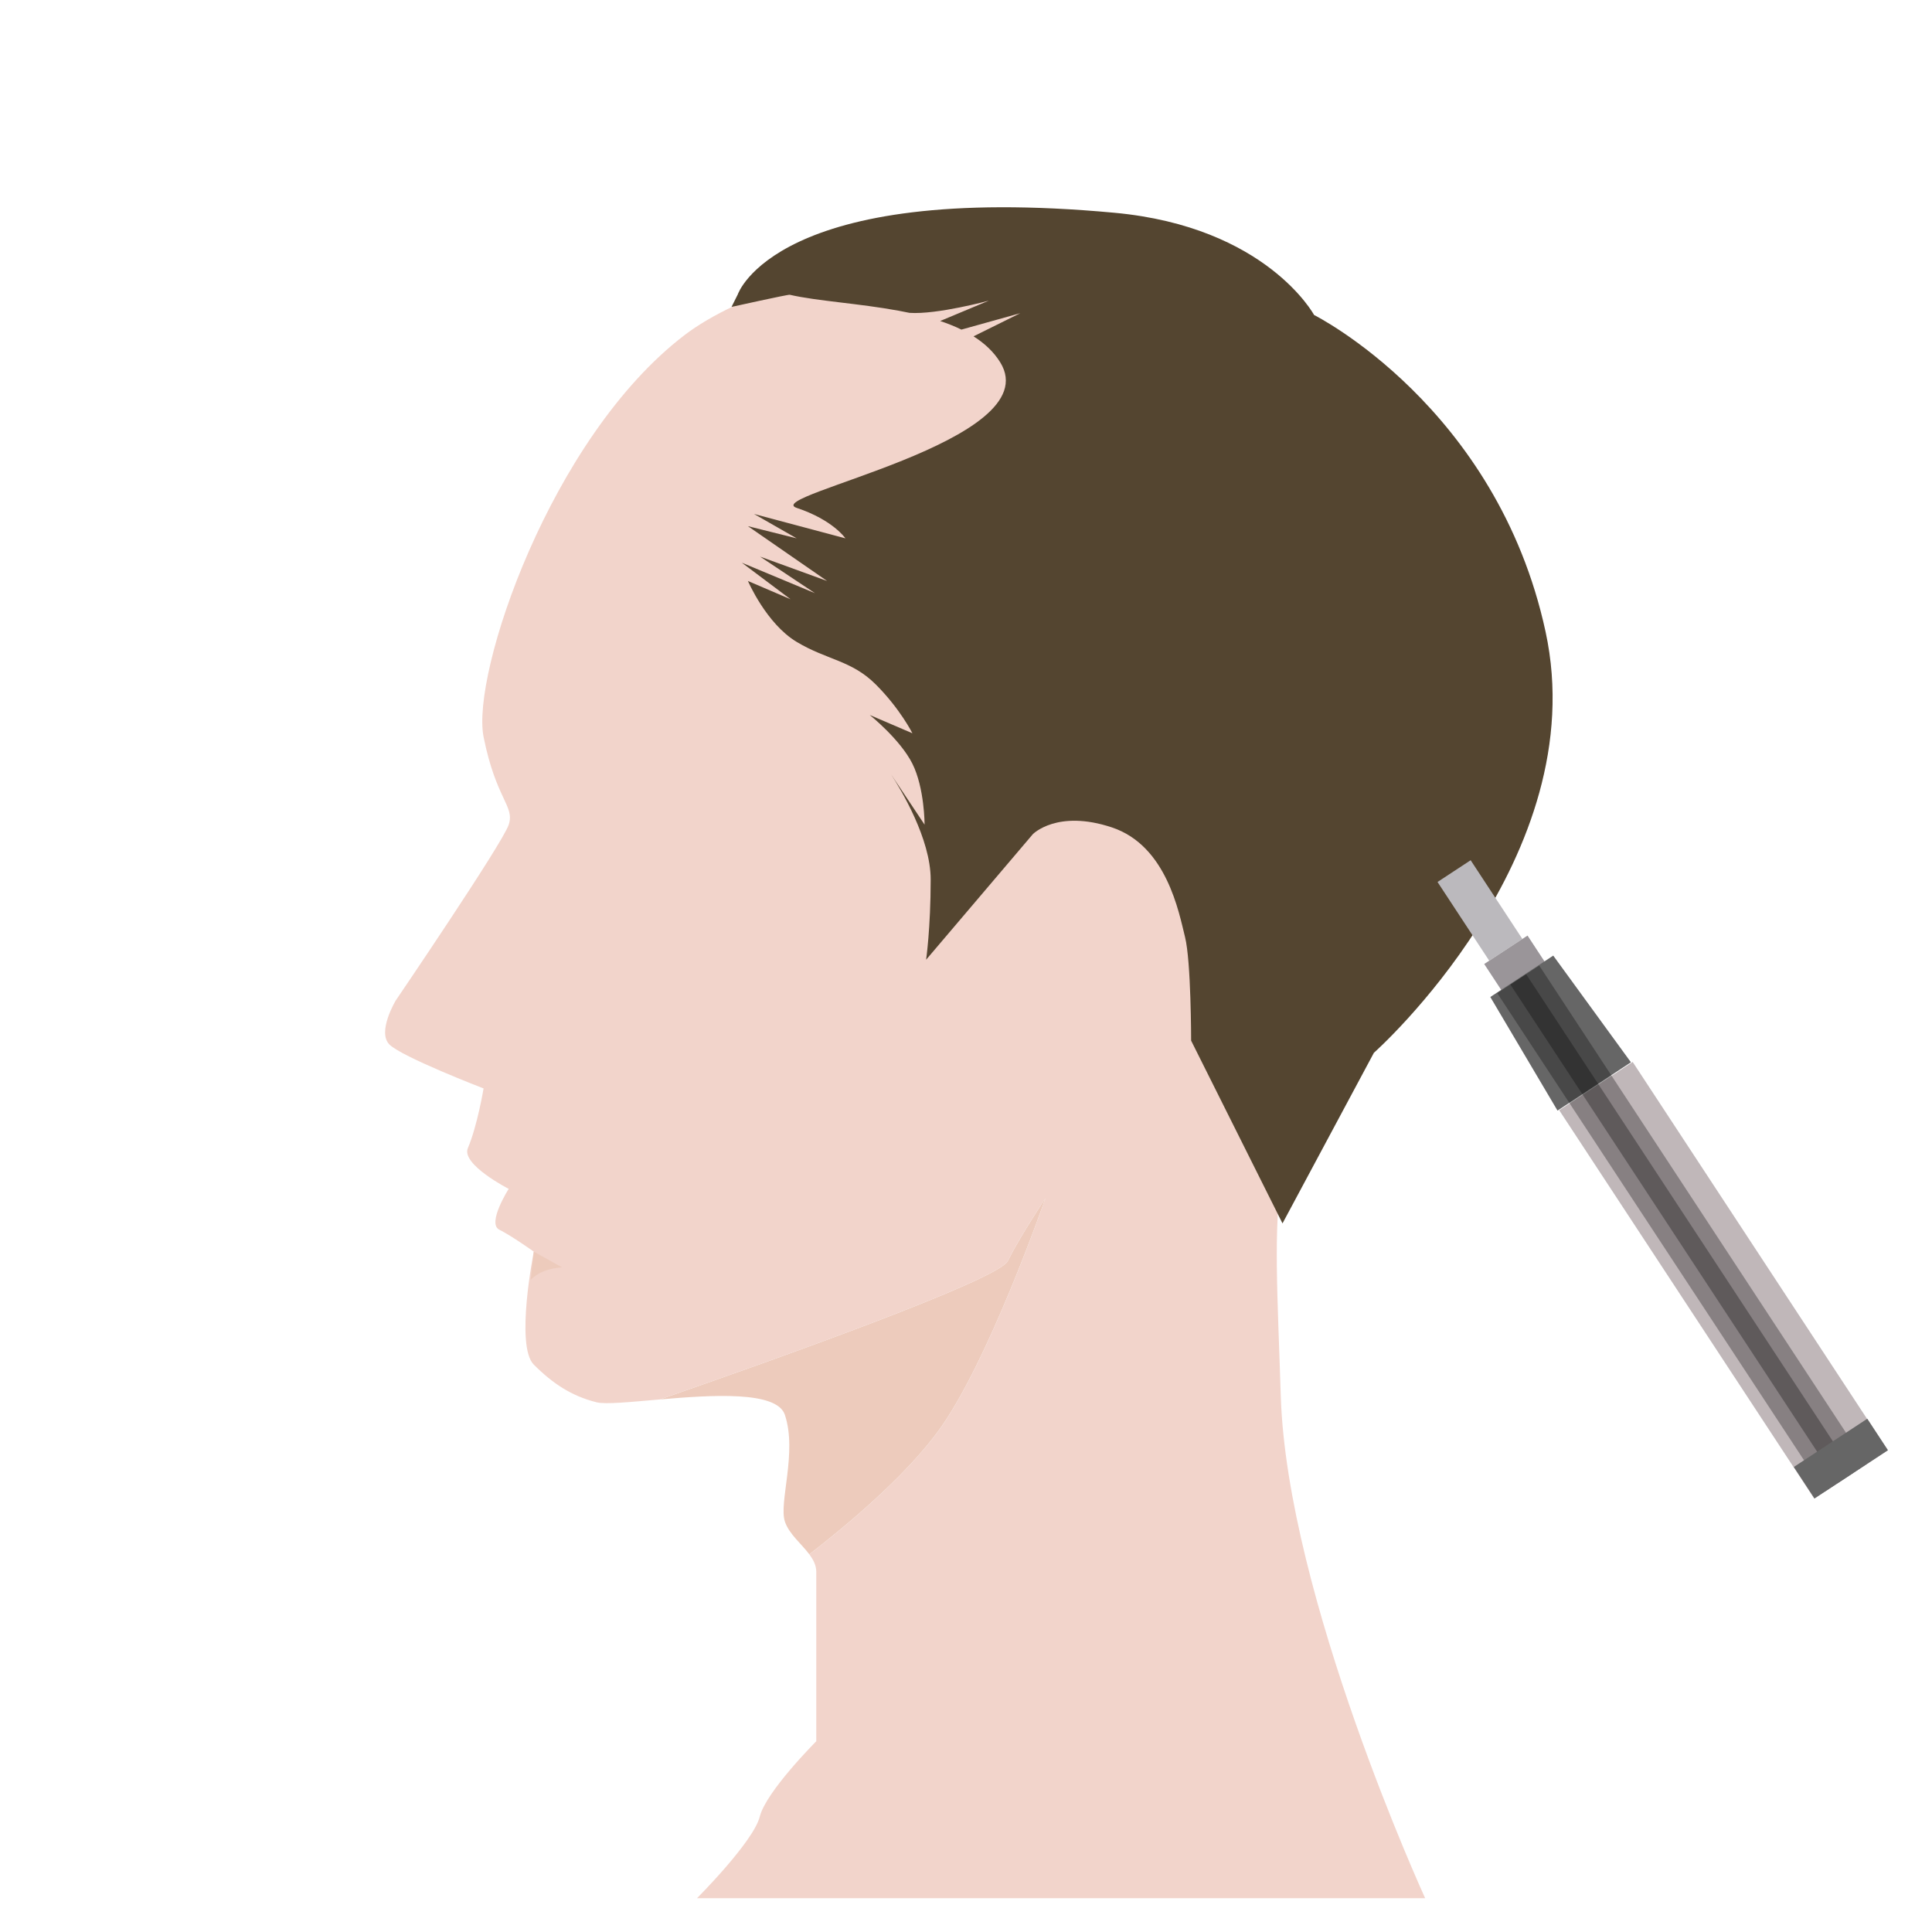
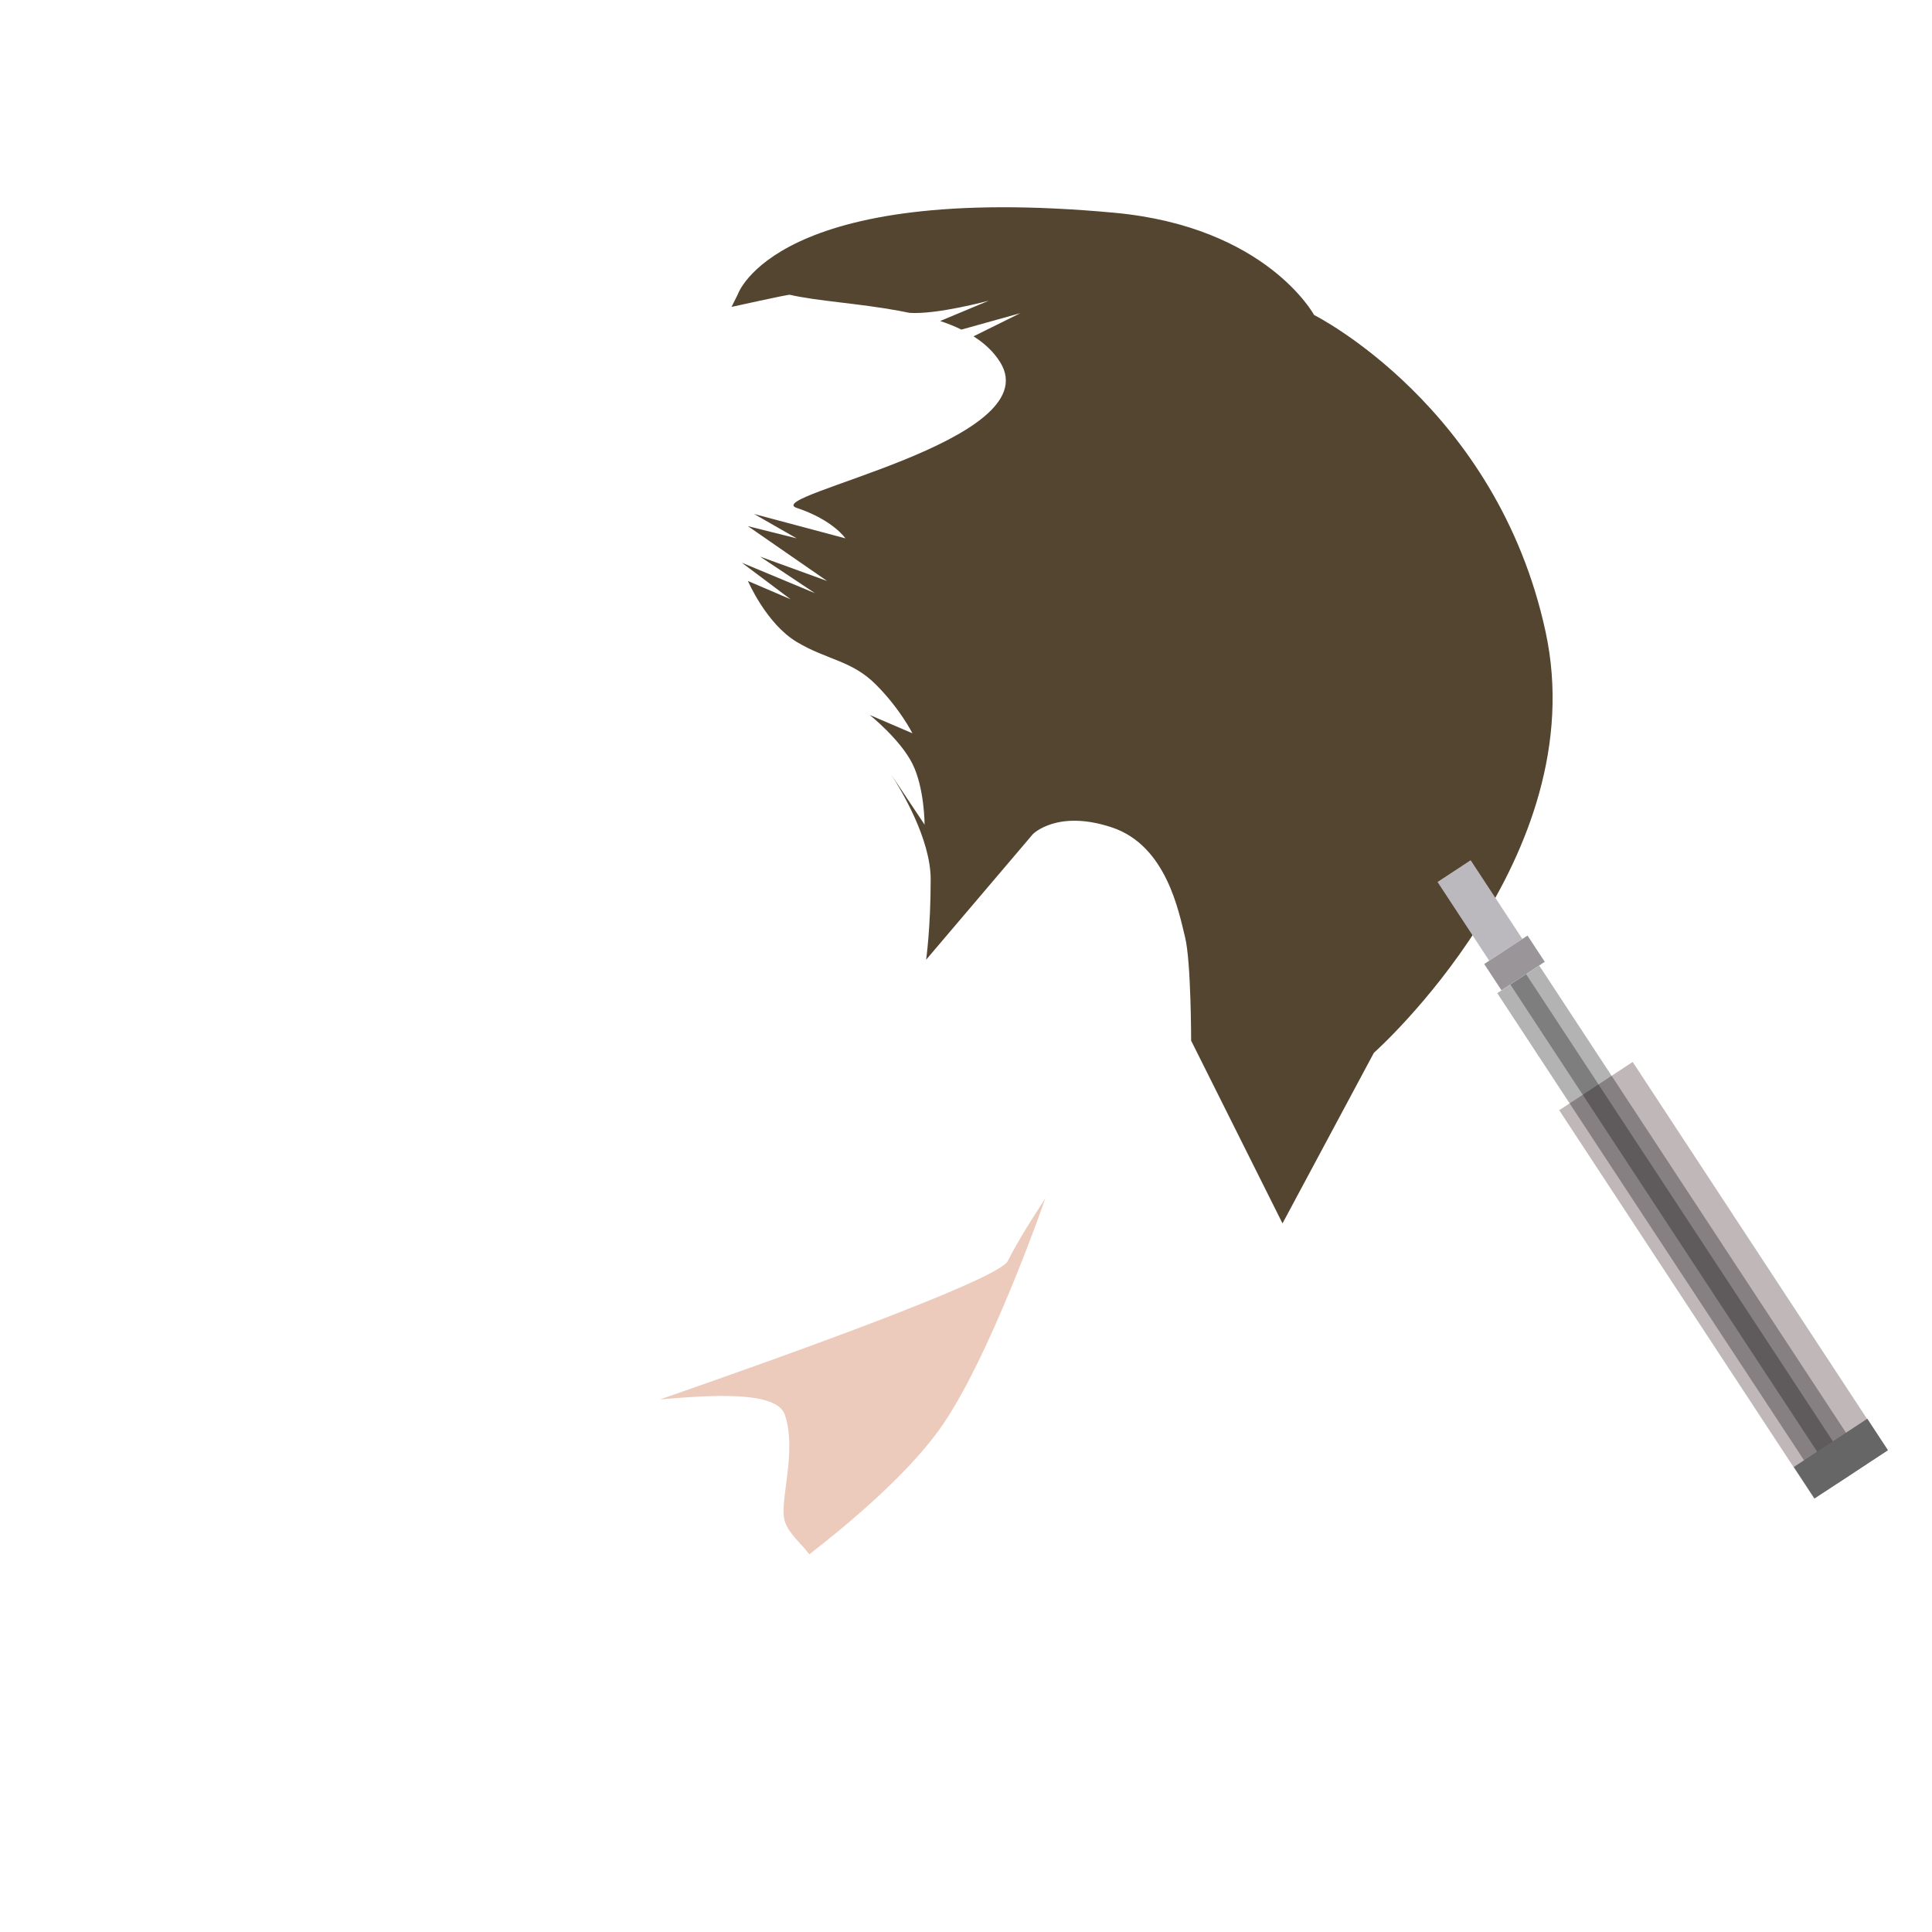
<svg xmlns="http://www.w3.org/2000/svg" version="1.1" id="レイヤー_1" x="0px" y="0px" width="400px" height="400px" viewBox="0 0 400 400" style="enable-background:new 0 0 400 400;" xml:space="preserve">
  <style type="text/css">
	.st0{fill:#EDCBBC;}
	.st1{fill:#F2D4CB;}
	.st2{fill:#544530;}
	.st3{fill:#C0B7B9;}
	.st4{fill:#BBB9BD;}
	.st5{fill:#9A9599;}
	.st6{fill:#666666;}
	.st7{opacity:0.3;}
</style>
  <g>
    <g>
      <g>
        <path class="st0" d="M194.343,296.178c10.397-14.296,22.094-48.086,22.094-48.086s-5.199,7.798-7.798,12.996     c-1.992,3.984-49.77,20.94-71.995,28.648c10.785-0.93,24.192-1.806,25.858,3.192c2.599,7.798-1.3,18.195,0,22.094     c0.86,2.58,3.421,4.592,5.059,6.786C174.826,316.194,187.28,305.889,194.343,296.178z" />
-         <path class="st1" d="M283.367,209.753c22.094-23.393,36.397-98.719-14.296-140.36c-36.39-29.891-105.27-16.895-127.363,0     c-27.797,21.257-44.187,70.18-41.588,83.176c2.599,12.996,6.498,14.296,5.199,18.195s-23.393,36.39-23.393,36.39     s-3.899,6.498-1.3,9.097c2.599,2.599,19.494,9.097,19.494,9.097s-1.3,7.798-3.249,12.346c-1.448,3.379,8.448,8.448,8.448,8.448     s-4.549,7.148-1.949,8.448s7.148,4.549,7.148,4.549s-3.899,19.494,0,23.393c3.899,3.899,7.798,6.498,12.996,7.798     c1.867,0.467,7.089-0.072,13.13-0.593c22.225-7.708,70.003-24.665,71.995-28.648c2.599-5.199,7.798-12.996,7.798-12.996     s-11.697,33.79-22.094,48.086c-7.063,9.711-19.516,20.016-26.782,25.631c0.838,1.122,1.439,2.291,1.439,3.611     c0,3.899,0,35.09,0,35.09s-10.397,10.397-11.697,15.596c-1.3,5.198-12.996,16.895-12.996,16.895h150.757     c0,0-28.592-62.382-29.891-103.97C263.873,247.442,261.273,233.146,283.367,209.753z" />
-         <path class="st0" d="M116.365,262.388l-5.848-3.249l-0.65,5.848C111.44,263.36,113.687,262.596,116.365,262.388z" />
      </g>
      <g>
        <path class="st2" d="M184.504,160.347c-0.399-0.615-0.642-0.962-0.642-0.962L184.504,160.347z" />
        <path class="st2" d="M319.995,130.8c-10.09-46.665-47.926-65.583-47.926-65.583s-9.841-18.25-41.337-21.167     c-70.18-6.498-77.978,16.895-77.978,16.895l-1.3,2.599c0,0,11.697-2.599,12.058-2.516c5.644,1.305,14.282,1.782,22.543,3.304l0,0     l0,0c0.752,0.138,1.501,0.284,2.245,0.441c5.723,0.392,16.438-2.529,16.438-2.529l-10.086,4.216l-0.006-0.002     c1.547,0.515,3.023,1.105,4.408,1.781l-0.001-0.001l12.183-3.395l-9.674,4.79c2.279,1.444,4.187,3.21,5.537,5.403     c10.09,16.396-49.725,27.593-42.158,30.115c7.567,2.522,10.09,6.306,10.09,6.306l-18.918-5.045l8.828,5.045l-10.09-2.522     l16.396,11.351l-13.873-5.045l11.351,7.567l-15.135-6.306l10.09,7.567l-8.828-3.784c0,0,3.783,8.829,10.09,12.612     c6.306,3.784,11.351,3.784,16.396,8.829c5.045,5.045,7.567,10.09,7.567,10.09l-8.828-3.784c0,0,6.306,5.045,8.828,10.09     c2.522,5.045,2.522,12.612,2.522,12.612l-6.926-10.388c2.027,3.125,8.187,13.31,8.187,21.739c0,10.09-0.947,16.619-0.947,16.619     l22.094-25.993c0,0,5.031-5.185,16.382-1.401c11.351,3.784,13.873,17.657,15.134,22.702c1.261,5.045,1.261,21.441,1.261,21.441     l18.918,37.836l18.918-35.314C284.451,217.976,330.085,177.464,319.995,130.8z" />
      </g>
    </g>
    <g>
      <rect x="308.405" y="256.013" transform="matrix(-0.549 -0.836 0.836 -0.549 330.904 708.636)" class="st3" width="96.172" height="18.195" />
      <rect x="296.394" y="184.459" transform="matrix(-0.549 -0.836 0.836 -0.549 316.839 547.955)" class="st4" width="19.494" height="8.205" />
      <rect x="310.034" y="194.056" transform="matrix(-0.549 -0.836 0.836 -0.549 318.834 570.746)" class="st5" width="6.498" height="10.728" />
-       <polygon class="st6" points="308.553,206.419 322.466,229.935 337.667,219.937 321.583,197.849   " />
      <rect x="286.174" y="249.225" transform="matrix(-0.549 -0.836 0.836 -0.549 326.53 684.904)" class="st7" width="123.465" height="10.397" />
      <rect x="286.174" y="252.474" transform="matrix(-0.549 -0.836 0.836 -0.549 326.53 684.904)" class="st7" width="123.465" height="3.899" />
      <rect x="376.875" y="292.93" transform="matrix(-0.549 -0.836 0.836 -0.549 337.688 786.128)" class="st6" width="7.798" height="18.195" />
    </g>
  </g>
</svg>